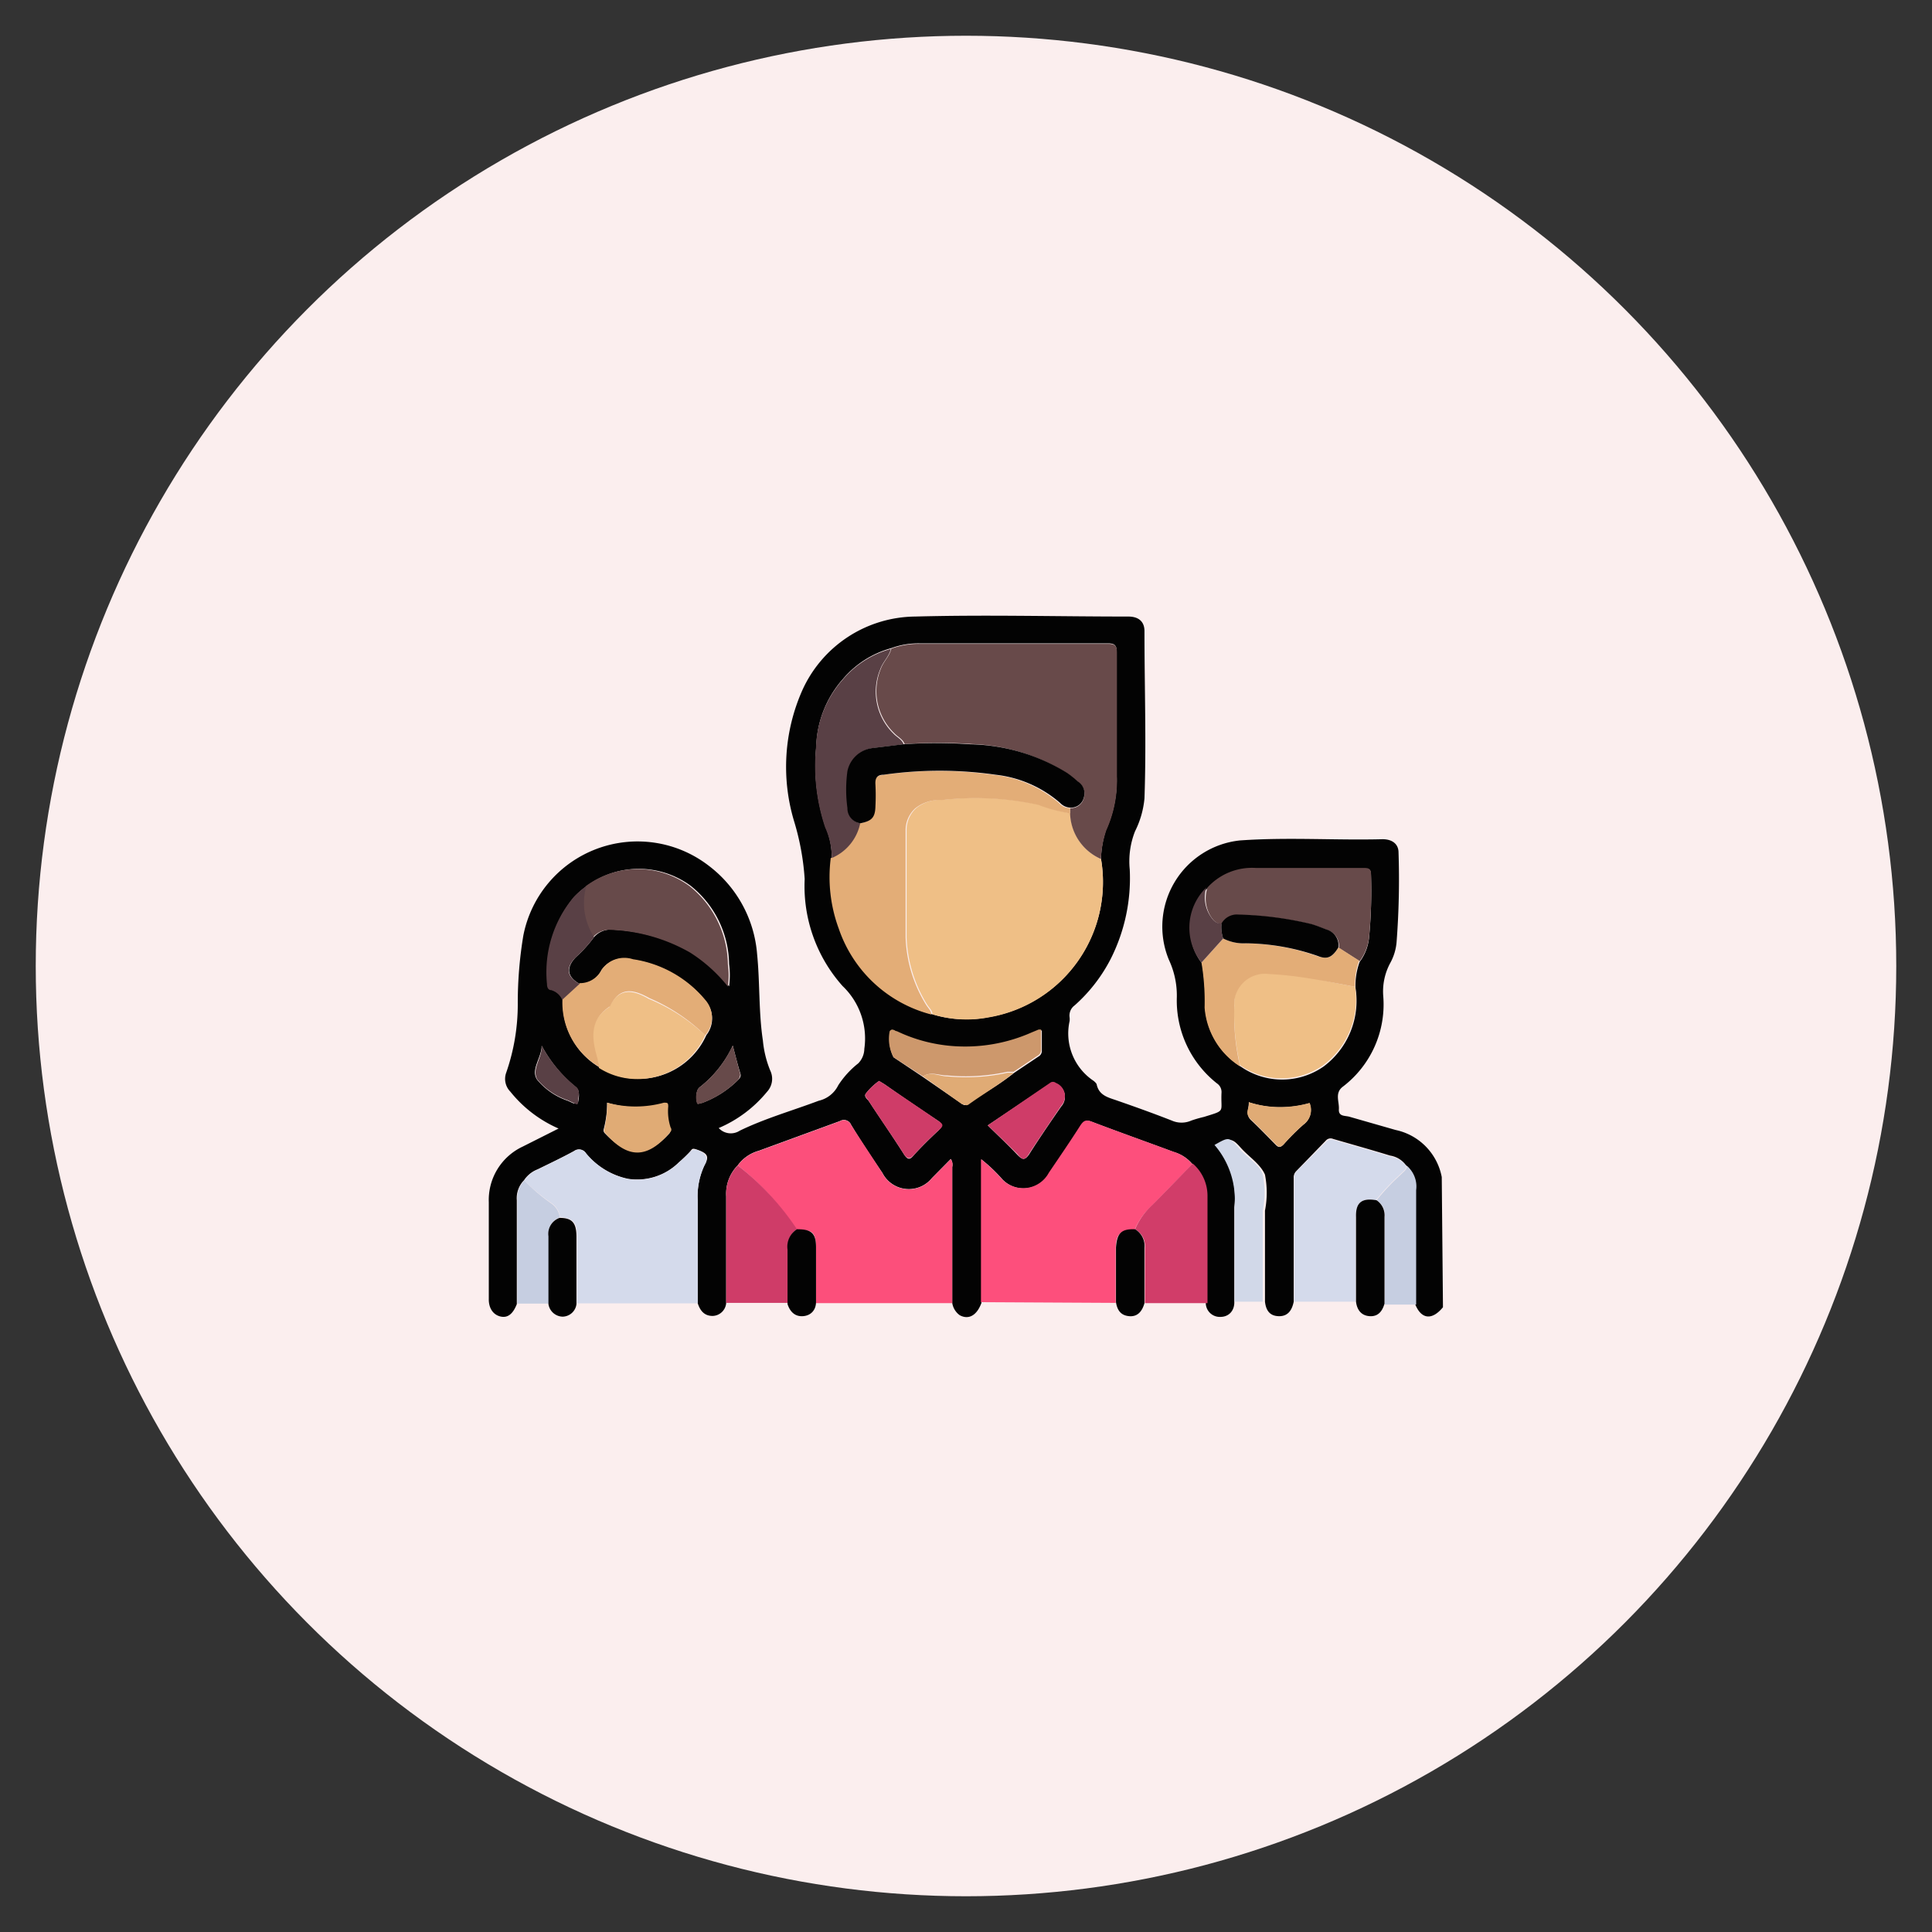
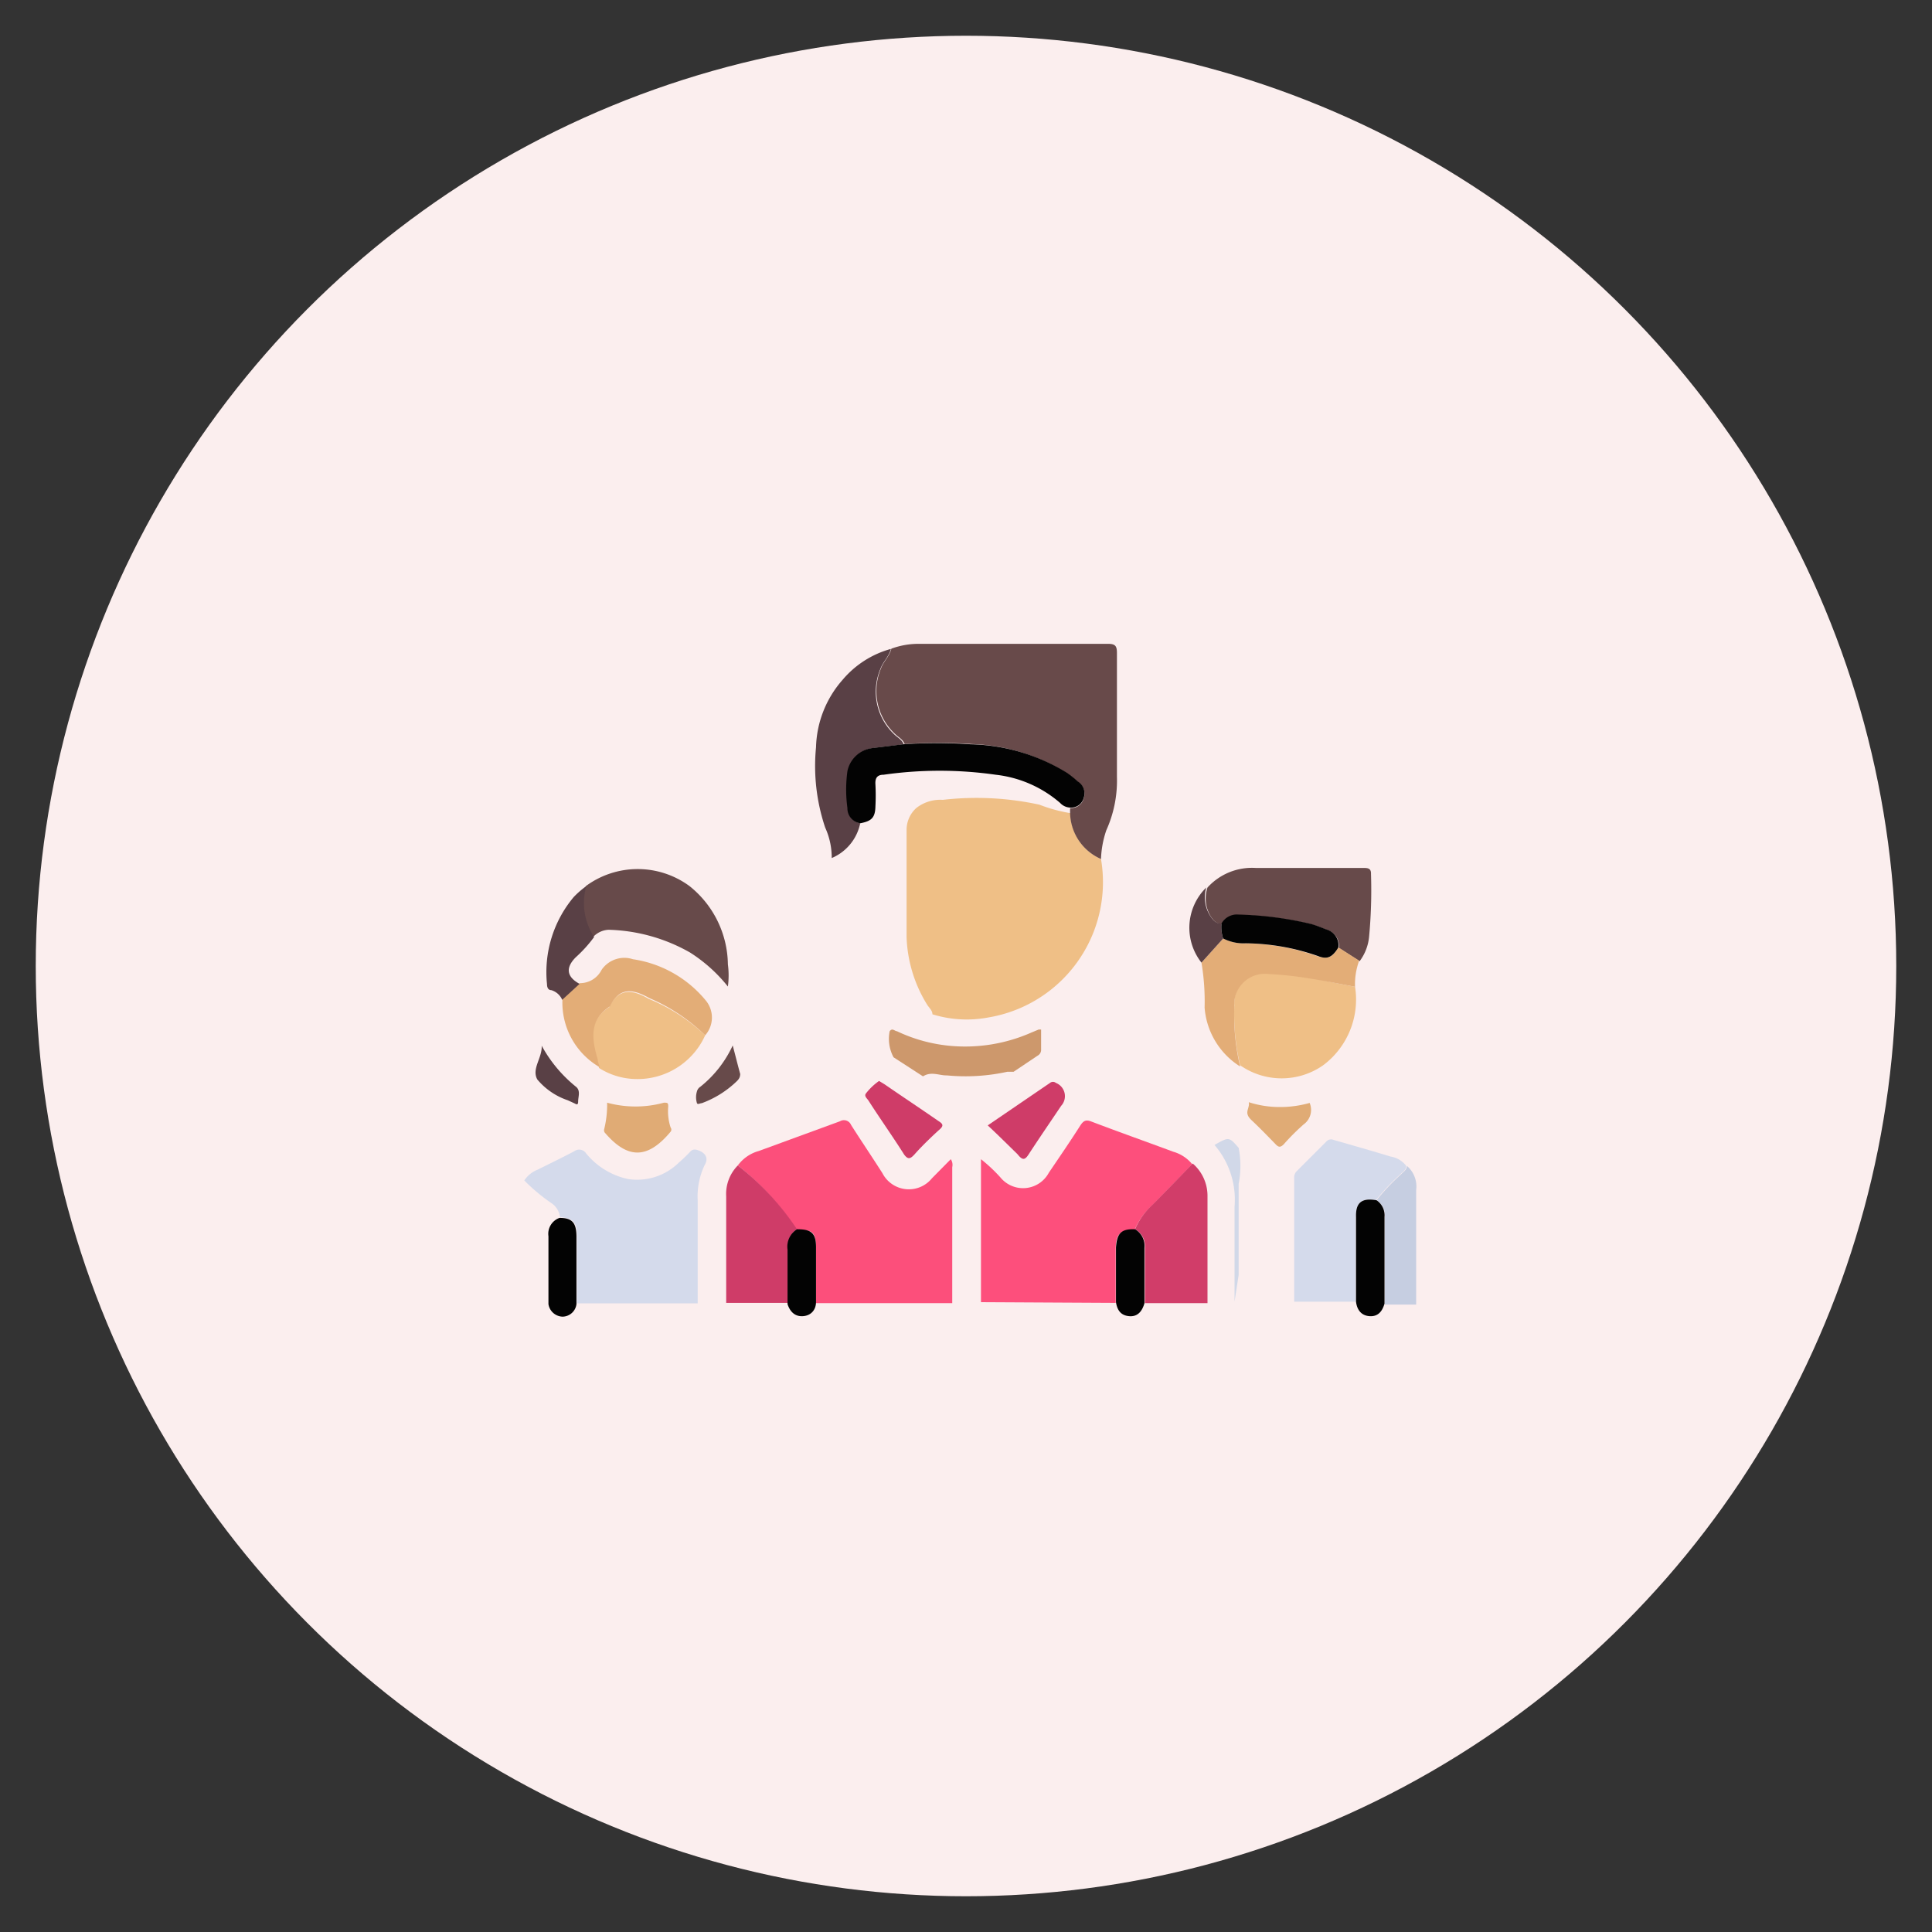
<svg xmlns="http://www.w3.org/2000/svg" id="Layer_1" data-name="Layer 1" viewBox="0 0 80 80">
  <rect x="0" y="0" width="80" height="80" fill="#333333" stroke="none" />
  <defs>
    <style>.cls-1{fill:#fbeeee;}.cls-2{fill:#030303;}.cls-3{fill:#fc4f7b;}.cls-4{fill:#fd4f7c;}.cls-5{fill:#d4daeb;}.cls-6{fill:#d13d69;}.cls-7{fill:#cf3c68;}.cls-8{fill:#d1d8e8;}.cls-9{fill:#c6cee1;}.cls-10{fill:#efbf86;}.cls-11{fill:#684a4a;}.cls-12{fill:#e3ad77;}.cls-13{fill:#674a4a;}.cls-14{fill:#594045;}.cls-15{fill:#cd986c;}.cls-16{fill:#e0ab75;}</style>
  </defs>
  <g id="about_us" data-name="about us">
    <circle class="cls-1" cx="40" cy="40" r="38.52" />
  </g>
-   <path class="cls-2" d="M59.75,54.13c-.46.56-.91.5-1.16-.15,0-1.58,0-3.16,0-4.74a1.12,1.12,0,0,0-.38-1,1,1,0,0,0-.65-.39c-.78-.24-1.57-.46-2.36-.69a.26.26,0,0,0-.3.07L53.67,48.5a.36.36,0,0,0-.1.28c0,1.7,0,3.41,0,5.12-.07.34-.23.61-.62.6s-.53-.26-.57-.6c0-1.25,0-2.51,0-3.77a3.89,3.89,0,0,0,0-1.49c-.19-.44-.68-.75-1-1.11s-.45-.46-1-.12A3.47,3.47,0,0,1,51.11,50c0,1.31,0,2.62,0,3.93,0,.34-.22.6-.58.6a.58.58,0,0,1-.6-.54c0-1.48,0-3,0-4.46a1.77,1.77,0,0,0-.54-1.31,1.57,1.57,0,0,0-.79-.52c-1.13-.42-2.26-.82-3.39-1.25-.23-.09-.33,0-.46.17-.42.66-.86,1.3-1.3,1.95a1.21,1.21,0,0,1-2,.2,6.54,6.54,0,0,0-.81-.76v5.94c-.19.52-.53.71-.9.51a.77.77,0,0,1-.31-.51c0-.11,0-.23,0-.34,0-1.76,0-3.53,0-5.29a.42.42,0,0,0-.06-.33l-.78.79a1.23,1.23,0,0,1-2.05-.21c-.44-.65-.88-1.3-1.3-2a.32.32,0,0,0-.46-.15l-3.36,1.23a1.61,1.61,0,0,0-.87.6,1.68,1.68,0,0,0-.48,1.29c0,1.47,0,2.94,0,4.41a.58.58,0,0,1-.56.54c-.35,0-.52-.22-.62-.53,0-1.42,0-2.85,0-4.27a3,3,0,0,1,.29-1.46c.2-.34.09-.47-.22-.59s-.28-.08-.4.06a6.14,6.14,0,0,1-.45.43,2.46,2.46,0,0,1-2.11.68,3.07,3.07,0,0,1-1.74-1.06.34.34,0,0,0-.49-.09c-.49.27-1,.51-1.51.76a1.18,1.18,0,0,0-.56.45,1.06,1.06,0,0,0-.3.83V54c-.16.41-.38.59-.69.51s-.48-.37-.47-.73v-4a2.44,2.44,0,0,1,1.4-2.3l1.49-.75a5.24,5.24,0,0,1-2-1.53.75.75,0,0,1-.17-.78,8.6,8.6,0,0,0,.48-2.84,17,17,0,0,1,.23-2.84,4.82,4.82,0,0,1,7.68-2.89,5.09,5.09,0,0,1,2,3.66c.12,1.19.06,2.39.24,3.58a4.34,4.34,0,0,0,.3,1.23.79.79,0,0,1-.13.89,5.23,5.23,0,0,1-2,1.5.68.68,0,0,0,.87.11c1.05-.51,2.18-.83,3.27-1.24a1.2,1.2,0,0,0,.81-.64,3.73,3.73,0,0,1,.83-.91.88.88,0,0,0,.25-.6,3,3,0,0,0-.9-2.6,6.21,6.21,0,0,1-1.57-4.43A10.54,10.54,0,0,0,32.88,34a7.82,7.82,0,0,1,.33-5.39,5.18,5.18,0,0,1,4.68-3.08c2.94-.08,5.89,0,8.83,0,.43,0,.68.21.67.63,0,2.3.08,4.6,0,6.9A3.81,3.81,0,0,1,47,34.42,3.39,3.39,0,0,0,46.78,36,7.41,7.41,0,0,1,46,39.69a6.61,6.61,0,0,1-1.5,1.94.52.52,0,0,0-.21.5.75.75,0,0,1,0,.15,2.36,2.36,0,0,0,1,2.48s.11.09.12.14c.1.48.51.55.87.68.75.26,1.5.53,2.24.82a1,1,0,0,0,.81,0,5.08,5.08,0,0,1,.52-.15c.93-.29.69-.17.73-1a.43.43,0,0,0-.19-.39,4.37,4.37,0,0,1-1.66-3.57,3.49,3.49,0,0,0-.33-1.55,3.59,3.59,0,0,1,2.95-4.94c2-.14,3.93,0,5.9-.05.4,0,.66.2.66.55A33.83,33.83,0,0,1,57.83,39a2.15,2.15,0,0,1-.26.87,2.48,2.48,0,0,0-.29,1.41A4.28,4.28,0,0,1,55.6,45c-.34.26-.14.62-.16.93s.25.26.43.31l1.92.55a2.46,2.46,0,0,1,1.91,1.95s0,0,0,0ZM42,44.42l1-.67a.27.27,0,0,0,.14-.25v-.83c-.06,0-.08,0-.1,0l-.29.12a6.79,6.79,0,0,1-3.33.56,6.49,6.49,0,0,1-2.25-.61c-.09,0-.19-.18-.3,0A1.61,1.61,0,0,0,37,43.78l1.18.79,1.61,1.11c.1.07.18.14.3,0C40.74,45.28,41.4,44.9,42,44.42ZM24,40.74c-.52-.29-.57-.67-.16-1.1a5.5,5.5,0,0,0,.76-.84.93.93,0,0,1,.65-.31,7.18,7.18,0,0,1,3.37.94,6.36,6.36,0,0,1,1.57,1.41,3.47,3.47,0,0,0,0-.92,4.21,4.21,0,0,0-1.59-3.24,3.62,3.62,0,0,0-4.29,0,3.73,3.73,0,0,0-.52.45,4.84,4.84,0,0,0-1.11,3.61c0,.14.05.23.18.25a.72.72,0,0,1,.45.4,3.09,3.09,0,0,0,1.54,2.82,2.93,2.93,0,0,0,1.49.46,3.07,3.07,0,0,0,2.91-1.81,1.11,1.11,0,0,0-.05-1.43,4.81,4.81,0,0,0-3-1.69,1.14,1.14,0,0,0-1.3.44A1,1,0,0,1,24,40.74Zm25.77-.88a9.65,9.65,0,0,1,.13,1.86,3.16,3.16,0,0,0,1.47,2.44,3,3,0,0,0,3.44,0,3.4,3.4,0,0,0,1.32-3.25,2.81,2.81,0,0,1,.17-1.08,2,2,0,0,0,.39-1,20.63,20.63,0,0,0,.08-2.61c0-.26-.15-.25-.33-.25-1.48,0-3,0-4.44,0a2.49,2.49,0,0,0-2,.81A2.33,2.33,0,0,0,49.75,39.86ZM34.44,35.53a6.16,6.16,0,0,0,.33,2.92A5.5,5.5,0,0,0,38.61,42a4.81,4.81,0,0,0,2.32.12,5.68,5.68,0,0,0,4.66-6.56,4.09,4.09,0,0,1,.21-1.2,5,5,0,0,0,.44-2.21c0-1.71,0-3.42,0-5.13,0-.28-.06-.38-.36-.38-2.61,0-5.21,0-7.82,0a3.26,3.26,0,0,0-1.16.2,4,4,0,0,0-2,1.28,4.39,4.39,0,0,0-1.1,2.79,8,8,0,0,0,.38,3.33A3,3,0,0,1,34.44,35.53ZM40.9,46.6c.43.42.84.81,1.23,1.22.2.21.3.23.47,0,.43-.68.89-1.35,1.34-2a.59.59,0,0,0-.22-.95.19.19,0,0,0-.24,0Zm-4.5-1.84a2.52,2.52,0,0,0-.53.5c-.11.12,0,.22.09.31.49.75,1,1.48,1.48,2.24.16.24.25.21.42,0,.33-.36.68-.7,1-1,.18-.18.17-.26,0-.39-.75-.5-1.49-1-2.23-1.52Zm-11.26.9A4.29,4.29,0,0,1,25,46.75a.17.17,0,0,0,.05.18c.95,1,1.75,1,2.67,0a.14.14,0,0,0,0-.17,2.15,2.15,0,0,1-.1-.87c0-.13,0-.19-.18-.16A4.46,4.46,0,0,1,25.14,45.66Zm26.57,0c0,.28-.14.51.1.73s.68.67,1,1c.13.14.21.13.34,0a9.07,9.07,0,0,1,.82-.82.74.74,0,0,0,.25-.89,4.48,4.48,0,0,1-1.21.17A4.18,4.18,0,0,1,51.71,45.64ZM22.43,43.3c0,.5-.48,1-.18,1.42a2.82,2.82,0,0,0,1.26.86l.24.11c.08,0,.18,0,.19-.06s.11-.45-.09-.61A5.66,5.66,0,0,1,22.43,43.3Zm7.91,0A4.7,4.7,0,0,1,29,45a.32.32,0,0,0-.13.18.82.82,0,0,0,0,.49c0,.08.13,0,.2,0a4.14,4.14,0,0,0,1.45-.91c.08-.08.18-.16.14-.3C30.55,44.11,30.46,43.74,30.34,43.29Z" />
  <path class="cls-3" d="M30.55,48.26a1.61,1.61,0,0,1,.87-.6l3.36-1.23a.32.32,0,0,1,.46.15c.42.66.86,1.31,1.3,2a1.23,1.23,0,0,0,2.05.21l.78-.79a.42.42,0,0,1,.06.33c0,1.76,0,3.53,0,5.29,0,.11,0,.23,0,.34H33.79c0-.76,0-1.51,0-2.26s-.2-.78-.79-.75A11.09,11.09,0,0,0,30.55,48.26Z" />
  <path class="cls-4" d="M40.62,53.92V48a6.54,6.54,0,0,1,.81.76,1.21,1.21,0,0,0,2-.2c.44-.65.88-1.29,1.3-1.95.13-.2.23-.26.46-.17,1.13.43,2.26.83,3.39,1.25a1.57,1.57,0,0,1,.79.52c-.56.57-1.11,1.15-1.68,1.72a2.91,2.91,0,0,0-.71,1c-.59,0-.77.16-.78.76,0,.75,0,1.51,0,2.26Z" />
  <path class="cls-5" d="M21.71,48.88a1.18,1.18,0,0,1,.56-.45c.5-.25,1-.49,1.51-.76a.34.34,0,0,1,.49.09A3.07,3.07,0,0,0,26,48.82a2.46,2.46,0,0,0,2.11-.68,6.14,6.14,0,0,0,.45-.43c.12-.14.23-.13.4-.06s.42.25.22.59a3,3,0,0,0-.29,1.46c0,1.42,0,2.85,0,4.27h-5c0-.94,0-1.88,0-2.82,0-.54-.17-.71-.7-.75a.82.82,0,0,0-.37-.59A7.59,7.59,0,0,1,21.71,48.88Z" />
  <path class="cls-5" d="M53.59,53.9c0-1.71,0-3.42,0-5.12a.36.36,0,0,1,.1-.28l1.23-1.23a.26.26,0,0,1,.3-.07c.79.23,1.58.45,2.36.69a1,1,0,0,1,.65.39c0,.17-.16.25-.26.36a9.06,9.06,0,0,0-1,1.06c-.58-.11-.83.1-.83.7,0,1.17,0,2.33,0,3.5Z" />
  <path class="cls-6" d="M47,50.9a2.91,2.91,0,0,1,.71-1c.57-.57,1.12-1.15,1.68-1.72A1.77,1.77,0,0,1,50,49.5c0,1.49,0,3,0,4.46H47.41c0-.76,0-1.53,0-2.29A.8.8,0,0,0,47,50.9Z" />
  <path class="cls-7" d="M30.55,48.26A11.09,11.09,0,0,1,33,50.9a.85.85,0,0,0-.37.79c0,.75,0,1.51,0,2.26H30.07c0-1.47,0-2.94,0-4.41A1.68,1.68,0,0,1,30.55,48.26Z" />
-   <path class="cls-8" d="M51.12,53.9c0-1.31,0-2.62,0-3.93a3.47,3.47,0,0,0-.83-2.56c.6-.34.6-.34,1,.12s.85.67,1,1.11a3.89,3.89,0,0,1,0,1.49c0,1.26,0,2.52,0,3.77Z" />
+   <path class="cls-8" d="M51.12,53.9c0-1.31,0-2.62,0-3.93a3.47,3.47,0,0,0-.83-2.56c.6-.34.6-.34,1,.12a3.89,3.89,0,0,1,0,1.49c0,1.26,0,2.52,0,3.77Z" />
  <path class="cls-9" d="M57,49.7a9.06,9.06,0,0,1,1-1.06c.1-.11.25-.19.26-.36a1.12,1.12,0,0,1,.38,1c0,1.58,0,3.16,0,4.74h-1.3c0-1.2,0-2.39,0-3.59A.75.75,0,0,0,57,49.7Z" />
-   <path class="cls-9" d="M21.71,48.88a7.59,7.59,0,0,0,1.1.94.82.82,0,0,1,.37.59.7.7,0,0,0-.46.76c0,.93,0,1.87,0,2.81h-1.3V49.71A1.06,1.06,0,0,1,21.71,48.88Z" />
  <path class="cls-2" d="M57,49.7a.75.75,0,0,1,.33.69c0,1.2,0,2.39,0,3.59-.09.31-.26.54-.61.52s-.53-.26-.57-.6c0-1.17,0-2.33,0-3.5C56.13,49.8,56.38,49.59,57,49.7Z" />
  <path class="cls-2" d="M22.71,54c0-.94,0-1.88,0-2.81a.7.7,0,0,1,.46-.76c.53,0,.69.21.7.75,0,.94,0,1.88,0,2.82a.59.59,0,0,1-.57.52A.61.61,0,0,1,22.71,54Z" />
  <path class="cls-2" d="M47,50.9a.8.8,0,0,1,.39.77c0,.76,0,1.53,0,2.29-.09.32-.27.57-.63.54s-.5-.26-.55-.58c0-.75,0-1.51,0-2.26C46.25,51.06,46.43,50.88,47,50.9Z" />
  <path class="cls-2" d="M32.61,54c0-.75,0-1.51,0-2.26A.85.85,0,0,1,33,50.9c.59,0,.79.15.79.75s0,1.5,0,2.26c0,.32-.2.57-.55.59S32.7,54.28,32.61,54Z" />
  <path class="cls-10" d="M45.59,35.57a5.68,5.68,0,0,1-4.66,6.56A4.81,4.81,0,0,1,38.61,42c0-.16-.14-.27-.22-.4a5.66,5.66,0,0,1-.85-2.79c0-1.47,0-3,0-4.43a1.22,1.22,0,0,1,.4-.92,1.61,1.61,0,0,1,1.1-.34,12.24,12.24,0,0,1,4,.2,6.39,6.39,0,0,0,1.28.35A2.13,2.13,0,0,0,45.59,35.57Z" />
  <path class="cls-11" d="M45.59,35.57a2.13,2.13,0,0,1-1.28-1.89v-.22a.54.54,0,0,0,.57-.42.57.57,0,0,0-.25-.66,3.94,3.94,0,0,0-.45-.36,7.91,7.91,0,0,0-3.92-1.21,20.12,20.12,0,0,0-2.8,0c-.08-.21-.28-.29-.42-.44a2.42,2.42,0,0,1-.57-2.67c.11-.31.36-.52.44-.84a3.26,3.26,0,0,1,1.16-.2c2.61,0,5.21,0,7.82,0,.3,0,.36.1.36.38,0,1.71,0,3.42,0,5.13a5,5,0,0,1-.44,2.21A4.09,4.09,0,0,0,45.59,35.57Z" />
-   <path class="cls-12" d="M44.31,33.46v.22A6.39,6.39,0,0,1,43,33.33a12.24,12.24,0,0,0-4-.2,1.61,1.61,0,0,0-1.1.34,1.22,1.22,0,0,0-.4.92c0,1.48,0,3,0,4.43a5.66,5.66,0,0,0,.85,2.79c.08.13.21.24.22.4a5.5,5.5,0,0,1-3.84-3.56,6.16,6.16,0,0,1-.33-2.92,2,2,0,0,0,1.18-1.44c.47-.07.62-.23.63-.7a8.81,8.81,0,0,0,0-.89c0-.27.07-.37.34-.41a16.39,16.39,0,0,1,4.64,0,4.9,4.9,0,0,1,2.67,1.17A.59.59,0,0,0,44.31,33.46Z" />
  <path class="cls-10" d="M56.11,40.86a3.4,3.4,0,0,1-1.32,3.25,3,3,0,0,1-3.44,0,9.33,9.33,0,0,1-.24-2.47,1.27,1.27,0,0,1,1.41-1.36,15.5,15.5,0,0,1,1.67.18C54.83,40.61,55.47,40.74,56.11,40.86Z" />
  <path class="cls-13" d="M50,36.75a2.49,2.49,0,0,1,2-.81c1.48,0,3,0,4.44,0,.18,0,.34,0,.33.25a20.63,20.63,0,0,1-.08,2.61,2,2,0,0,1-.39,1l-.86-.55a.68.68,0,0,0-.49-.74c-.21-.08-.42-.17-.64-.23a14.42,14.42,0,0,0-3-.39.73.73,0,0,0-.71.37c-.24,0-.36-.15-.47-.32A1.42,1.42,0,0,1,50,36.75Z" />
  <path class="cls-13" d="M24.26,36.69a3.62,3.62,0,0,1,4.29,0,4.21,4.21,0,0,1,1.59,3.24,3.47,3.47,0,0,1,0,.92,6.36,6.36,0,0,0-1.57-1.41,7.18,7.18,0,0,0-3.37-.94.93.93,0,0,0-.65.31A2.57,2.57,0,0,1,24.26,36.69Z" />
  <path class="cls-14" d="M35.62,34.09a2,2,0,0,1-1.18,1.44,3,3,0,0,0-.27-1.26,8,8,0,0,1-.38-3.33,4.39,4.39,0,0,1,1.1-2.79,4,4,0,0,1,2-1.28c-.08.32-.33.53-.44.84A2.42,2.42,0,0,0,37,30.38c.14.15.34.23.42.44l-1.3.16a1.21,1.21,0,0,0-1,.95,5.61,5.61,0,0,0,0,1.53A.62.62,0,0,0,35.62,34.09Z" />
  <path class="cls-10" d="M29.2,42.87a3.07,3.07,0,0,1-2.91,1.81,2.93,2.93,0,0,1-1.49-.46c0-.11-.05-.22-.08-.33-.25-.83-.36-1.63.51-2.19l0,0c.4-.83,1-.71,1.63-.34A7.53,7.53,0,0,1,29.2,42.87Z" />
  <path class="cls-12" d="M55.42,39.23l.86.55a2.81,2.81,0,0,0-.17,1.08c-.64-.12-1.28-.25-1.92-.35a15.5,15.5,0,0,0-1.67-.18,1.27,1.27,0,0,0-1.41,1.36,9.33,9.33,0,0,0,.24,2.47,3.16,3.16,0,0,1-1.47-2.44,9.65,9.65,0,0,0-.13-1.86l.9-1a1.84,1.84,0,0,0,.89.2,9.3,9.3,0,0,1,3,.53C55,39.74,55.17,39.64,55.42,39.23Z" />
  <path class="cls-12" d="M29.2,42.87a7.53,7.53,0,0,0-2.31-1.54c-.66-.37-1.23-.49-1.63.34l0,0c-.87.56-.76,1.36-.51,2.19,0,.11.06.22.08.33a3.09,3.09,0,0,1-1.54-2.82l.72-.66a1,1,0,0,0,.9-.55,1.14,1.14,0,0,1,1.3-.44,4.81,4.81,0,0,1,3,1.69A1.11,1.11,0,0,1,29.2,42.87Z" />
  <path class="cls-15" d="M38.22,44.57,37,43.78a1.61,1.61,0,0,1-.16-1.08c.11-.15.21,0,.3,0a6.49,6.49,0,0,0,2.25.61,6.79,6.79,0,0,0,3.33-.56l.29-.12s0,0,.1,0v.83a.27.27,0,0,1-.14.25l-1,.67-.26,0a8.07,8.07,0,0,1-2.5.15C38.9,44.54,38.56,44.35,38.22,44.57Z" />
  <path class="cls-7" d="M40.9,46.6l2.58-1.76a.19.19,0,0,1,.24,0,.59.59,0,0,1,.22.95c-.45.67-.91,1.34-1.34,2-.17.27-.27.25-.47,0C41.74,47.41,41.33,47,40.9,46.6Z" />
  <path class="cls-14" d="M24,40.74l-.72.66a.72.72,0,0,0-.45-.4c-.13,0-.18-.11-.18-.25a4.84,4.84,0,0,1,1.11-3.61,3.73,3.73,0,0,1,.52-.45,2.57,2.57,0,0,0,.32,2.11,5.5,5.5,0,0,1-.76.84C23.41,40.07,23.46,40.45,24,40.74Z" />
  <path class="cls-7" d="M36.4,44.76l.23.14c.74.51,1.48,1,2.23,1.52.21.13.22.21,0,.39-.36.33-.71.67-1,1-.17.18-.26.21-.42,0-.48-.76-1-1.49-1.48-2.24-.06-.09-.2-.19-.09-.31A2.52,2.52,0,0,1,36.4,44.76Z" />
  <path class="cls-16" d="M25.14,45.66a4.46,4.46,0,0,0,2.35,0c.15,0,.18,0,.18.16a2.15,2.15,0,0,0,.1.87.14.14,0,0,1,0,.17C26.82,48,26,48,25.07,46.93a.17.17,0,0,1-.05-.18A4.29,4.29,0,0,0,25.14,45.66Z" />
  <path class="cls-16" d="M51.71,45.64a4.18,4.18,0,0,0,1.31.2,4.48,4.48,0,0,0,1.21-.17.74.74,0,0,1-.25.89,9.07,9.07,0,0,0-.82.82c-.13.13-.21.14-.34,0-.33-.34-.66-.68-1-1S51.76,45.92,51.71,45.64Z" />
  <path class="cls-14" d="M50.65,38.86l-.9,1a2.33,2.33,0,0,1,.2-3.11,1.42,1.42,0,0,0,.16,1.17c.11.17.23.33.47.32A1.45,1.45,0,0,0,50.65,38.86Z" />
-   <path class="cls-16" d="M38.22,44.57c.34-.22.68,0,1,0a8.07,8.07,0,0,0,2.5-.15l.26,0c-.58.48-1.24.86-1.85,1.3-.12.1-.2,0-.3,0Z" />
  <path class="cls-14" d="M22.43,43.3A5.66,5.66,0,0,0,23.85,45c.2.16.09.41.09.61s-.11.09-.19.06l-.24-.11a2.82,2.82,0,0,1-1.26-.86C22,44.26,22.46,43.8,22.43,43.3Z" />
  <path class="cls-13" d="M30.34,43.29c.12.45.21.82.31,1.18,0,.14-.06.22-.14.3a4.14,4.14,0,0,1-1.45.91c-.07,0-.17.07-.2,0a.82.82,0,0,1,0-.49A.32.32,0,0,1,29,45,4.7,4.7,0,0,0,30.34,43.29Z" />
  <path class="cls-2" d="M35.62,34.09a.62.62,0,0,1-.53-.63,5.61,5.61,0,0,1,0-1.53,1.21,1.21,0,0,1,1-.95l1.3-.16a20.12,20.12,0,0,1,2.8,0A7.91,7.91,0,0,1,44.18,32a3.94,3.94,0,0,1,.45.36.57.57,0,0,1,.25.66.54.54,0,0,1-.57.42.59.59,0,0,1-.41-.19,4.9,4.9,0,0,0-2.67-1.17,16.39,16.39,0,0,0-4.64,0c-.27,0-.36.14-.34.41a8.81,8.81,0,0,1,0,.89C36.24,33.86,36.09,34,35.62,34.09Z" />
  <path class="cls-2" d="M50.65,38.86a1.45,1.45,0,0,1-.07-.62.73.73,0,0,1,.71-.37,14.42,14.42,0,0,1,3,.39c.22.06.43.15.64.23a.68.68,0,0,1,.49.74c-.25.41-.46.51-.84.36a9.3,9.3,0,0,0-3-.53A1.84,1.84,0,0,1,50.65,38.86Z" />
</svg>